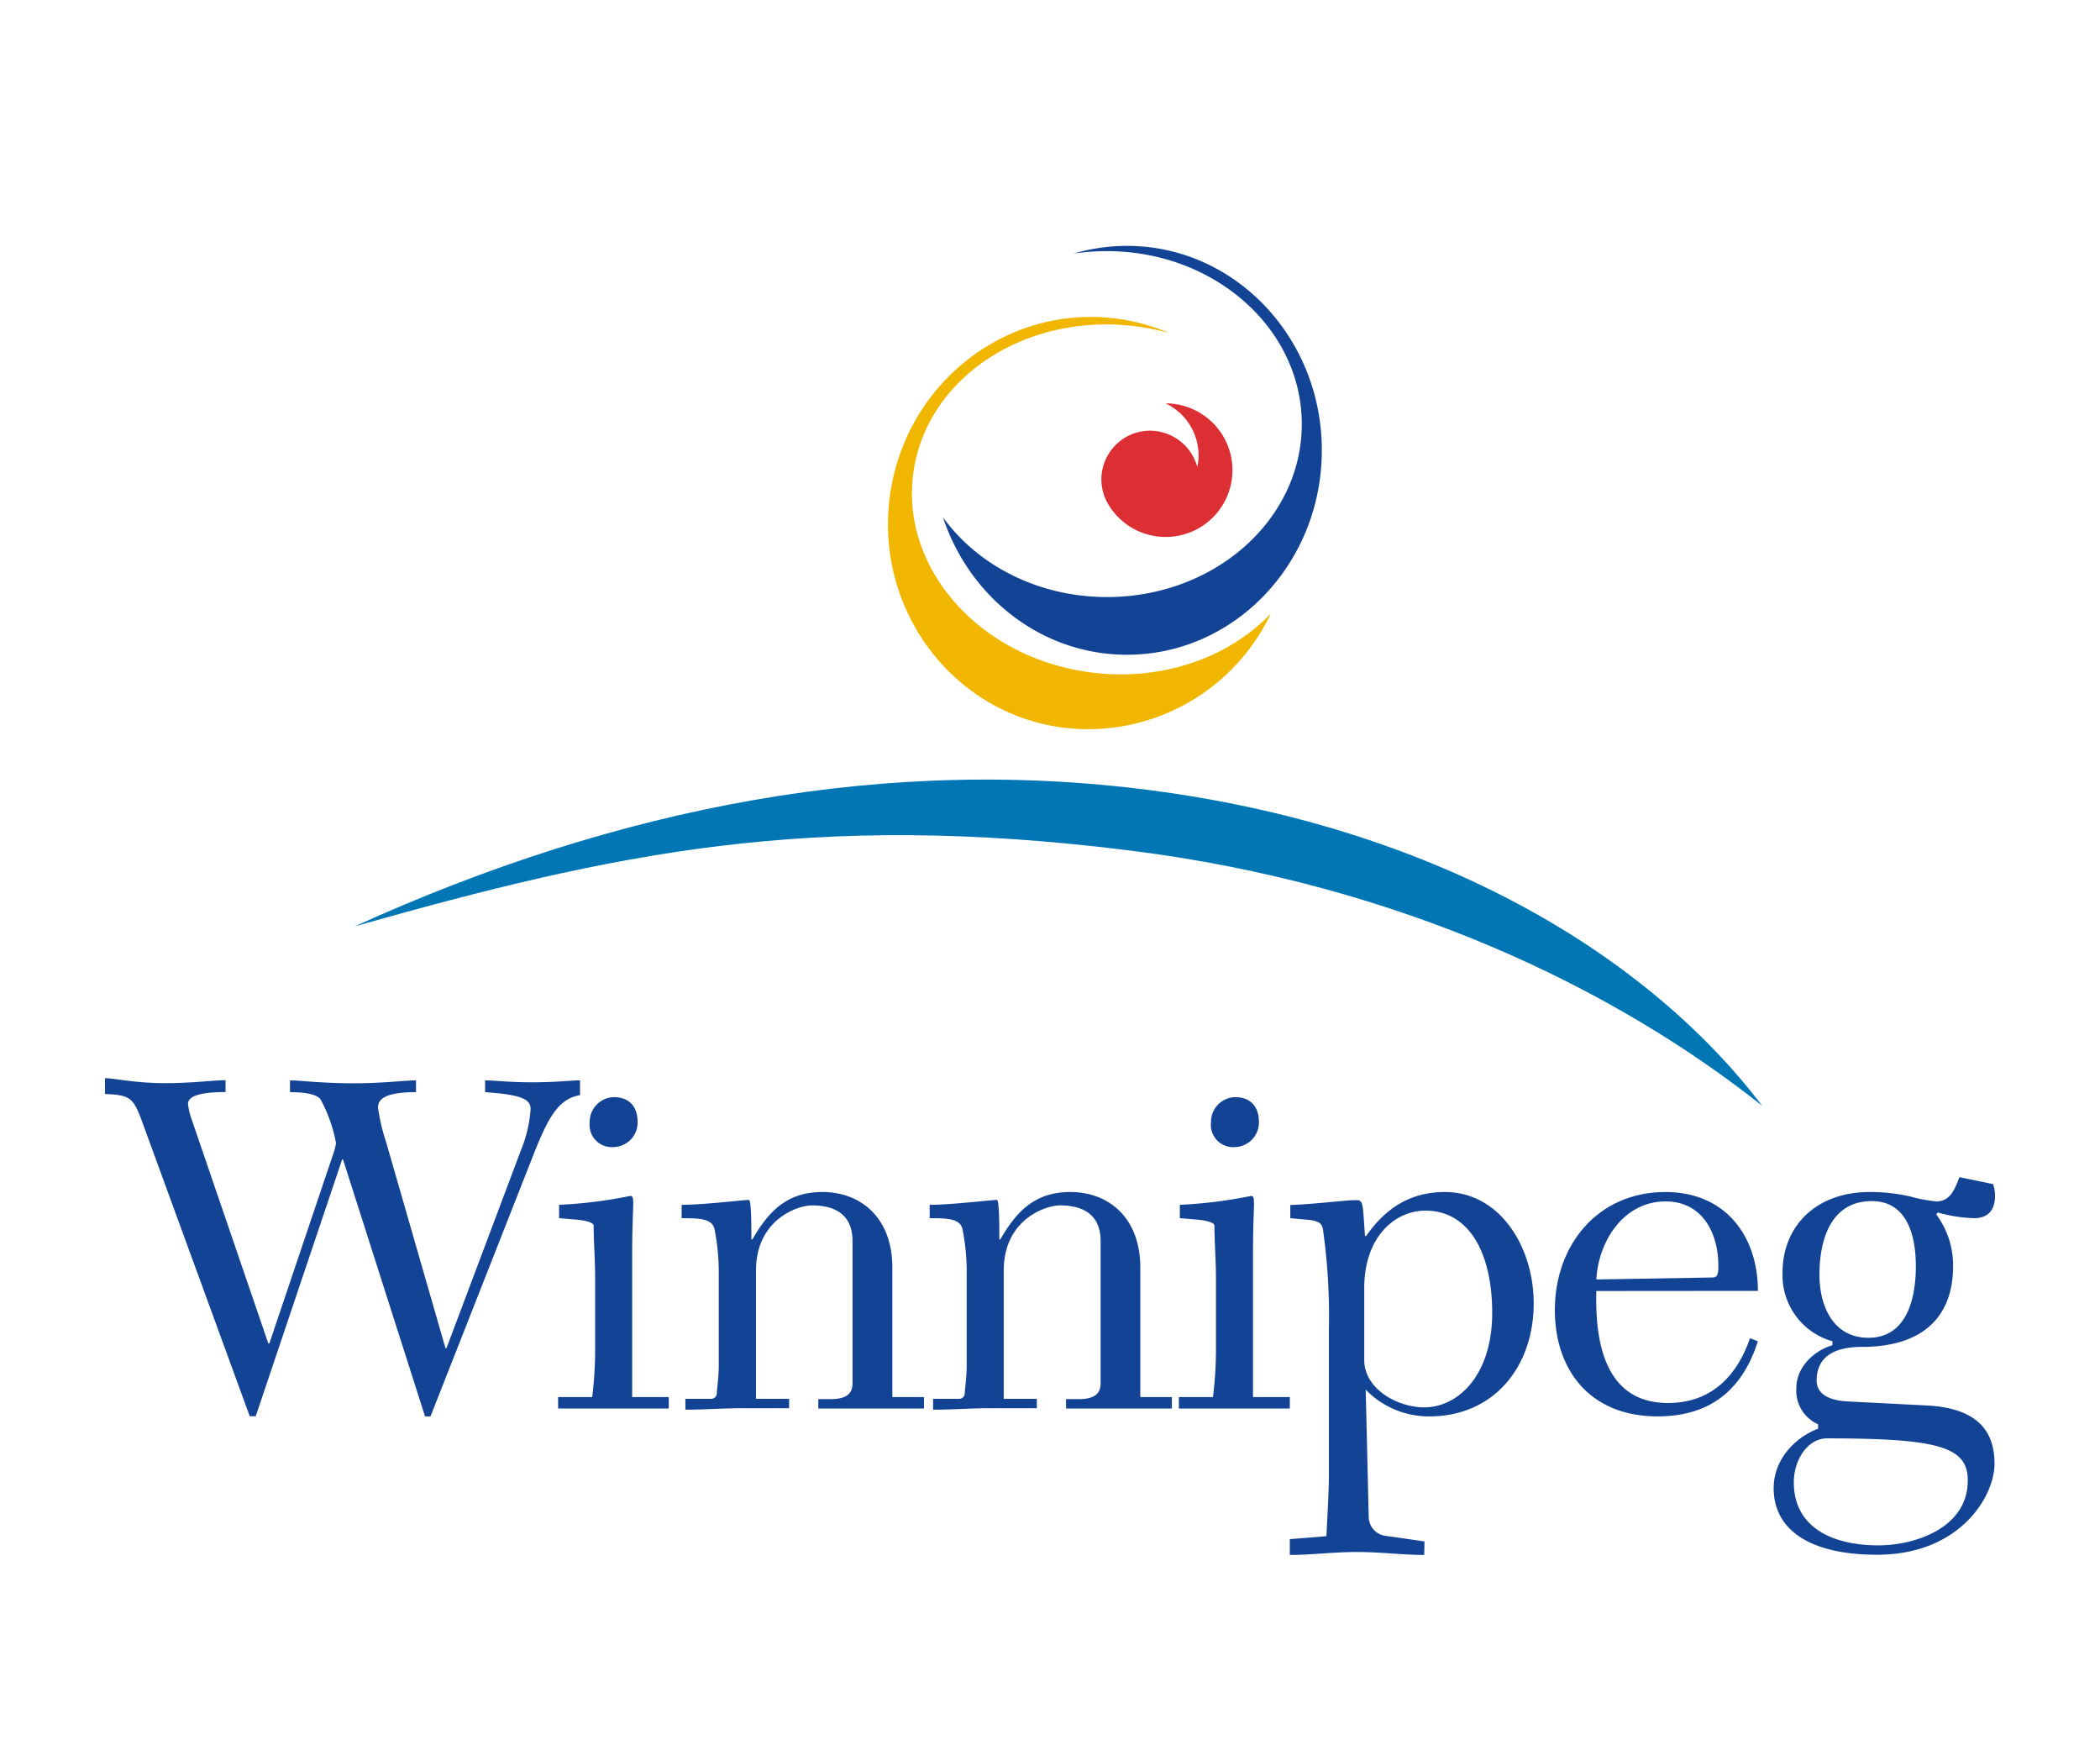
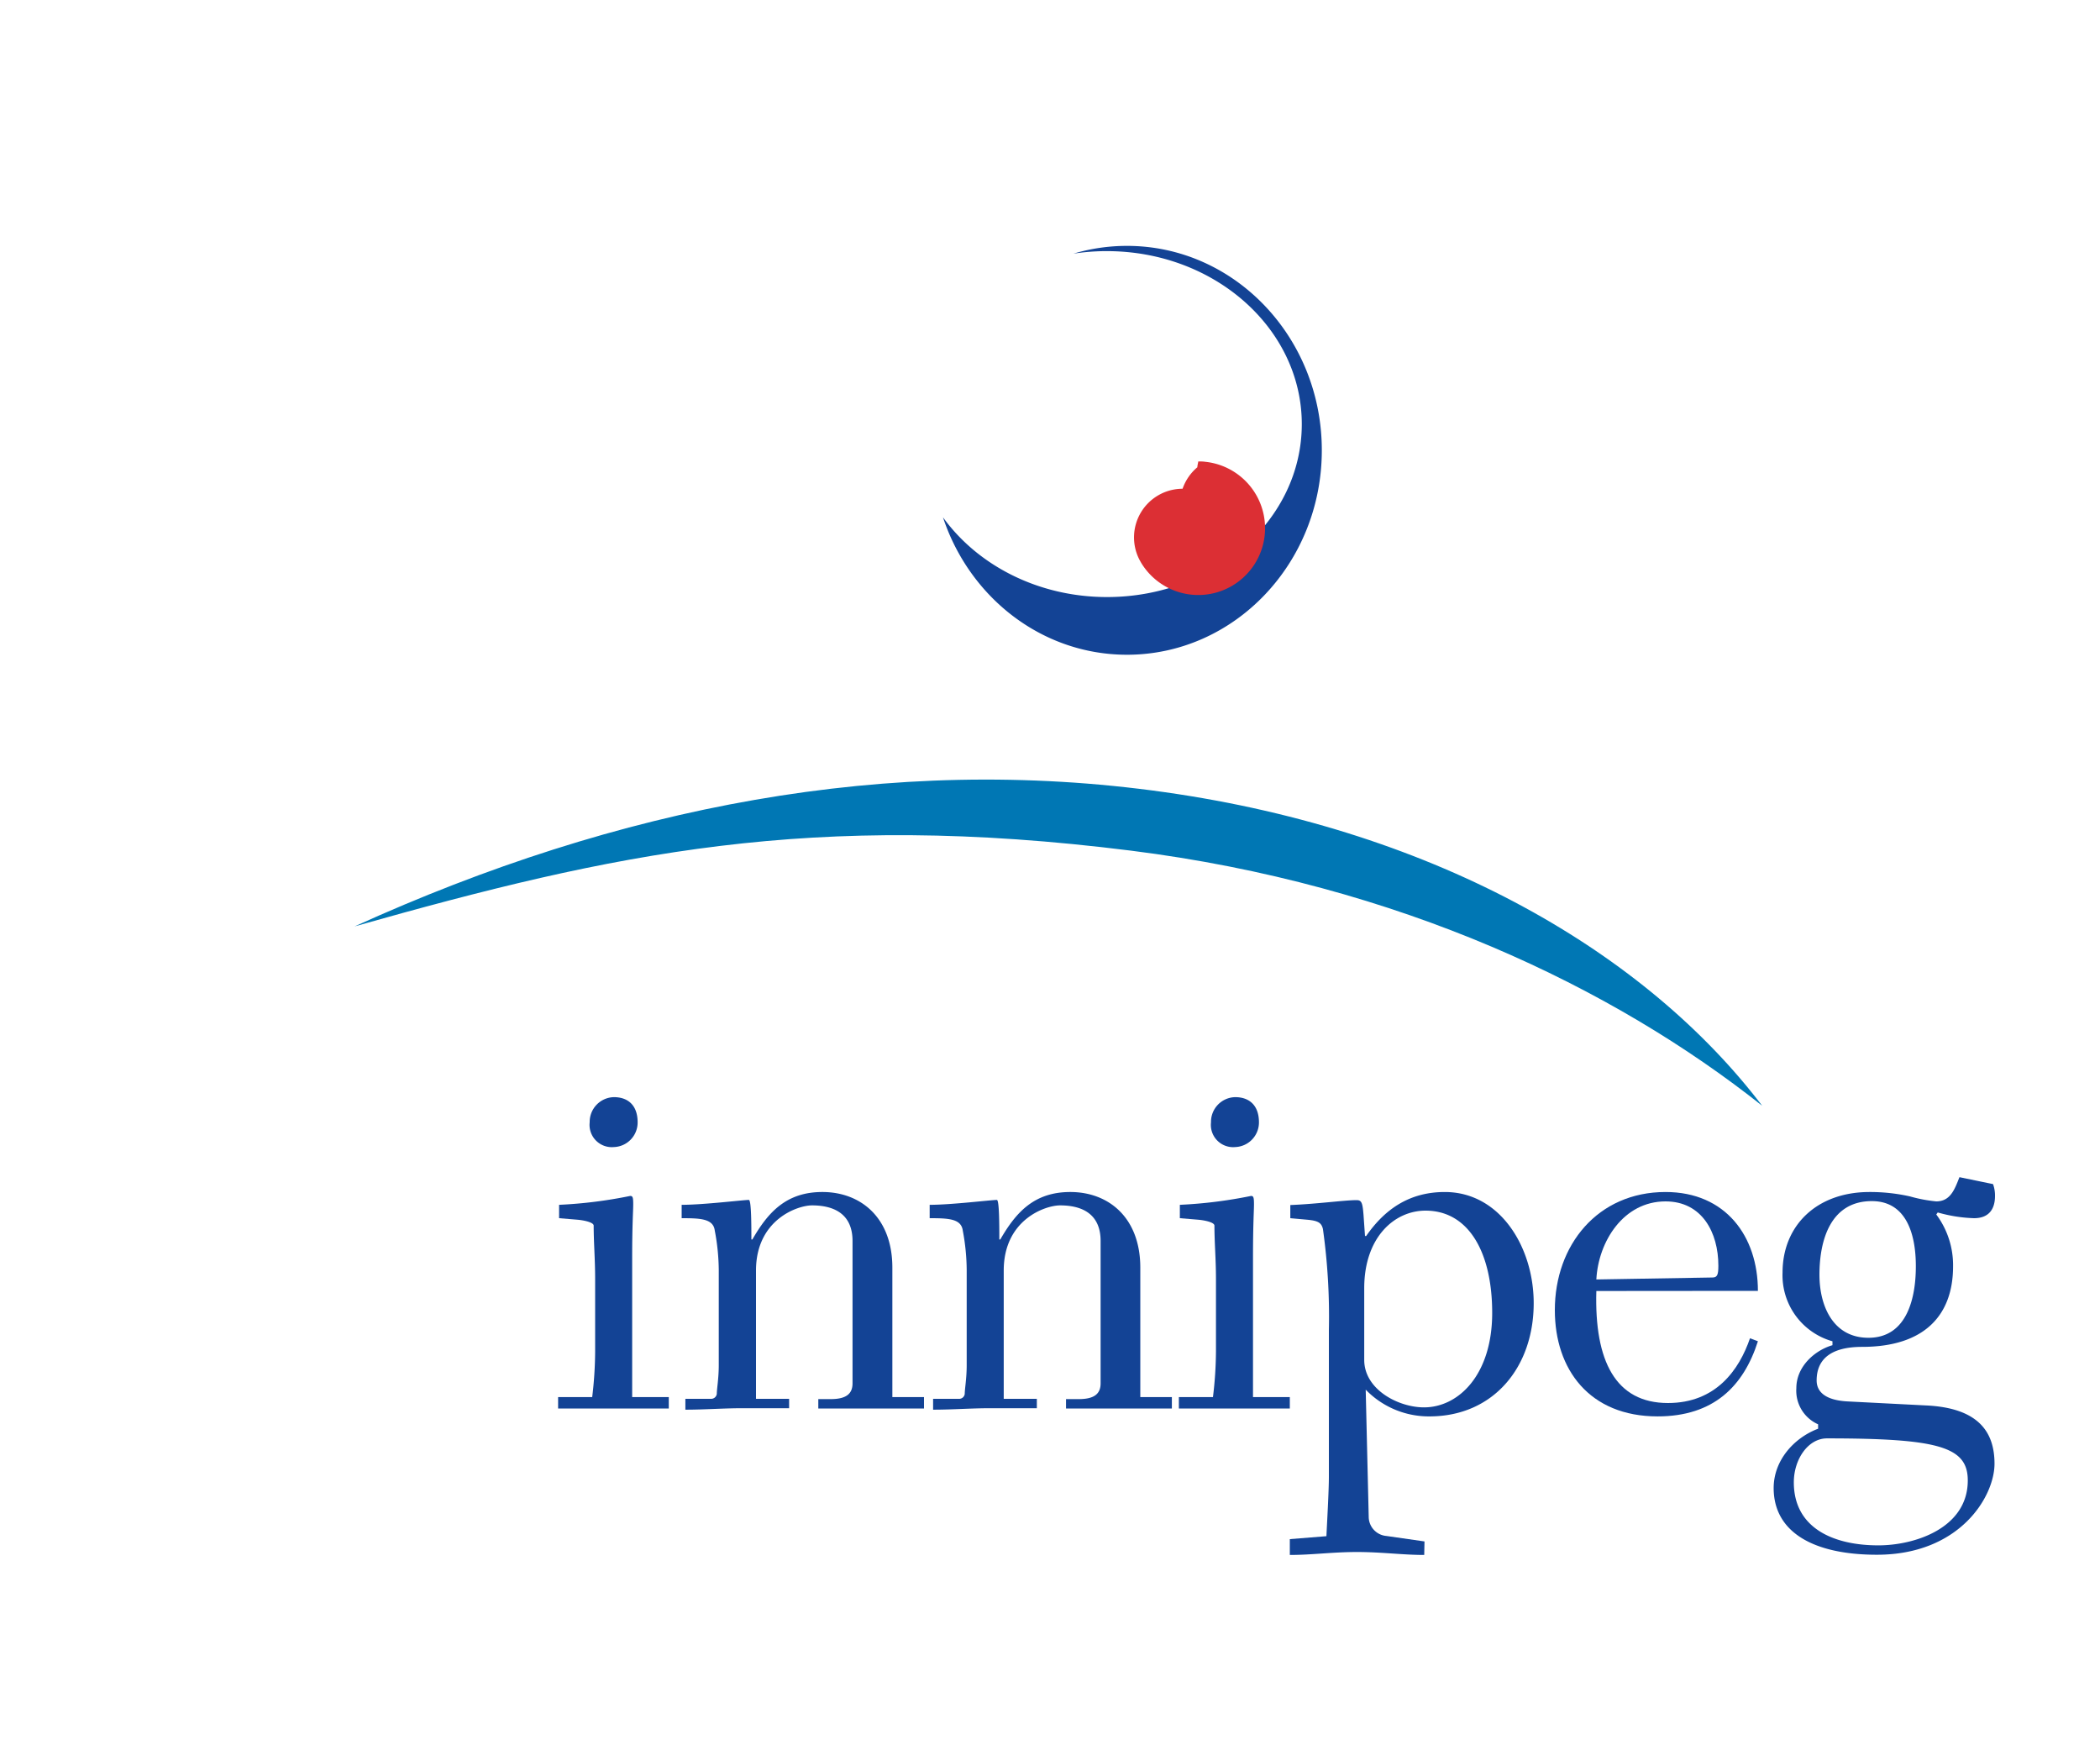
<svg xmlns="http://www.w3.org/2000/svg" viewBox="0 0 300 250">
  <defs>
    <style>
      .cls-1, .cls-3 {
        fill: #134395;
      }

      .cls-1 {
        fill-rule: evenodd;
      }

      .cls-2 {
        fill: #0077b4;
      }

      .cls-4 {
        fill: #f1b700;
      }

      .cls-5 {
        fill: #dc2f34;
      }
    </style>
  </defs>
  <g id="Foreground">
    <g>
      <g>
-         <path class="cls-1" d="M48.88,165.6H49l11.72,36.71h.78l15-38.12c2-4.94,3.46-7.27,6.36-7.77v-2.11c-1.2,0-3.46.28-6.78.28s-5.58-.28-6.78-.28V156c5.3.35,6.5,1.06,6.5,2.4a18.66,18.66,0,0,1-1.34,5.79L63.78,192.57h-.14l-8.48-29.44A27,27,0,0,1,54,158.19c0-1.48,1.62-2.19,5.43-2.19v-1.69c-1.55,0-4.59.42-9,.42s-7.77-.42-9-.42V156c2.4,0,3.88.35,4.38,1.06A21,21,0,0,1,48,163.27a7.52,7.52,0,0,1-.42,1.62l-9.1,27h-.15L27.42,160a9.56,9.56,0,0,1-.56-2.33c0-1.34,2.54-1.69,5.36-1.69v-1.69c-1.83,0-4.66.42-8.61.42-4.45,0-7.27-.71-8.61-.71v2.26c3.46.14,4,.5,5.15,3.53l15.53,42.5h.85Z" />
        <path class="cls-1" d="M95.54,201.18v-1.63H90.31v-19.9c0-4.87.15-6.64.15-7.63s-.07-1.2-.43-1.2a65.56,65.56,0,0,1-10.16,1.27V174l2.54.21c.92.07,2.4.36,2.4.85,0,2.4.21,4.8.21,7.62v10.38a55.79,55.79,0,0,1-.42,6.49H79.73v1.63Zm-11.3-40.87a3.18,3.18,0,0,0,3.46,3.53,3.51,3.51,0,0,0,3.39-3.53c0-2.47-1.41-3.6-3.39-3.6A3.54,3.54,0,0,0,84.24,160.31Z" />
        <path class="cls-1" d="M132,201.18v-1.63h-4.52V181.06c0-7.13-4.51-10.8-10-10.8-5.15,0-7.76,2.89-10,6.78h-.14c0-1.91,0-5.65-.36-5.65-.77,0-6.49.7-9.6.7V174c2.69,0,4.52.07,4.73,1.77a31,31,0,0,1,.57,5.64V195c0,1.9-.28,3.38-.28,4.09a.81.81,0,0,1-.85.71H97.91v1.55c2.75,0,5.43-.21,8.19-.21h6.63v-1.34H108V181.48c0-7.27,5.93-9.31,8-9.31,3.39,0,5.79,1.41,5.79,5.08v20.33c0,1.41-.78,2.26-3.11,2.26H116.9v1.34Z" />
        <path class="cls-1" d="M167.41,201.18v-1.63H162.9V181.06c0-7.13-4.52-10.8-10-10.8-5.15,0-7.76,2.89-10,6.78h-.14c0-1.91,0-5.65-.35-5.65-.78,0-6.5.7-9.6.7V174c2.68,0,4.51.07,4.73,1.77a31.22,31.22,0,0,1,.56,5.64V195c0,1.9-.28,3.38-.28,4.09a.8.8,0,0,1-.85.71h-3.67v1.55c2.75,0,5.44-.21,8.19-.21h6.63v-1.34h-4.73V181.48c0-7.27,5.93-9.31,8.05-9.31,3.39,0,5.79,1.41,5.79,5.08v20.33c0,1.41-.78,2.26-3.11,2.26h-1.83v1.34Z" />
        <path class="cls-1" d="M184.26,201.18v-1.63H179v-19.9c0-4.87.14-6.64.14-7.63s-.07-1.2-.42-1.2a65.76,65.76,0,0,1-10.17,1.27V174l2.54.21c.92.07,2.4.36,2.4.85,0,2.4.22,4.8.22,7.62v10.38a56,56,0,0,1-.43,6.49h-4.87v1.63ZM173,160.31a3.18,3.18,0,0,0,3.46,3.53,3.52,3.52,0,0,0,3.39-3.53c0-2.47-1.42-3.6-3.39-3.6A3.53,3.53,0,0,0,173,160.31Z" />
        <path class="cls-1" d="M203.5,220.17l-5.43-.78a2.76,2.76,0,0,1-2.54-2.75l-.43-18.15a12.54,12.54,0,0,0,9.11,3.82c9.11,0,14.89-7,14.89-16.17,0-8-4.8-15.88-12.7-15.88-5,0-8.54,2.4-11.23,6.28H195l-.21-3c-.14-1.77-.28-2.12-1-2.12-1.69,0-5.78.56-9.46.7V174l2.33.21c1.63.14,2.12.43,2.33,1.34a89.7,89.7,0,0,1,.85,14.4v21c0,2.05-.28,6.85-.35,8.47l-5.23.42v2.26c3.18,0,6.07-.42,9.6-.42s6.5.42,9.6.42ZM194.89,184c0-7.27,4.31-11.08,8.76-11.08,6.14,0,9.52,5.93,9.52,14.61,0,8.83-4.8,13.49-9.74,13.49-3.67,0-8.54-2.55-8.54-6.78Z" />
        <path class="cls-1" d="M251.13,184.38c0-7.77-4.59-14.12-13.2-14.12-9.67,0-15.81,7.55-15.81,16.87,0,8.47,4.94,15.18,14.68,15.18,8,0,12.28-4.31,14.33-10.73l-1.13-.43c-1.55,4.52-4.87,9.25-11.72,9.25-7.48,0-10.52-6-10.23-16Zm-23.08-1.63c.28-5.43,3.88-11.15,9.88-11.15,5.22,0,7.55,4.45,7.55,9.18,0,1.27-.14,1.69-.84,1.69Z" />
        <path class="cls-1" d="M279.92,168.14c-.71,1.84-1.34,3.46-3.32,3.46a21.21,21.21,0,0,1-3.74-.71,26,26,0,0,0-5.79-.63c-7.55,0-12.42,4.8-12.42,11.51a9.79,9.79,0,0,0,7.13,9.81v.56c-2.47.71-5.16,3-5.16,6.14a5.25,5.25,0,0,0,3.11,5.16v.63c-3.53,1.34-6.35,4.59-6.35,8.47,0,6.28,5.64,9.53,14.75,9.53,11.86,0,16.8-8.33,16.8-13,0-4.37-2.12-8-9.88-8.33l-10.94-.56c-3.39-.14-4.59-1.41-4.59-3,0-3.1,2.12-4.8,6.49-4.8,8.9,0,13-4.51,13-11.5a12.11,12.11,0,0,0-2.4-7.41l.21-.29A21.08,21.08,0,0,0,282,174c2.11,0,3-1.27,3-3.18a4.76,4.76,0,0,0-.28-1.69Zm-13,22.94c-5.08,0-7-4.59-7-9,0-5,1.62-10.52,7.48-10.52,5.16,0,6.29,5.15,6.29,9.25C273.71,185.22,272.51,191.08,266.93,191.08Zm1.41,29.65c-6.42,0-12.07-2.47-12.07-9,0-3.31,2.05-6.28,4.73-6.28,15.95,0,20.12,1.2,20.12,6C281.12,218.26,273.56,220.73,268.34,220.73Z" />
      </g>
      <path class="cls-2" d="M251.74,157.94c-16.44-21.6-46-39.21-85.35-44.79s-78.15,2.1-115.73,19.17c37.14-10.5,65.22-16.55,110.9-10.82C199.91,126.32,230.46,141.07,251.74,157.94Z" />
      <path class="cls-3" d="M153.35,36.23A26.82,26.82,0,0,1,161,35.12c15.37,0,27.83,13.07,27.83,29.2S176.35,93.52,161,93.52c-12.17,0-22.51-8.2-26.29-19.63,4.95,6.85,13.6,11.39,23.44,11.39,15.37,0,27.82-11.06,27.82-24.7S173.5,35.87,158.13,35.87A31.36,31.36,0,0,0,153.35,36.23Z" />
-       <path class="cls-4" d="M167,47.56a28.5,28.5,0,0,0-7.71-2.08c-15.81-1.94-30.23,9.58-32.21,25.73s9.22,30.81,25,32.75a28.91,28.91,0,0,0,29.47-16.33c-5.93,6.23-15.39,9.69-25.52,8.44-15.81-1.94-27.27-14.59-25.59-28.25s15.86-23.17,31.67-21.23A34.54,34.54,0,0,1,167,47.56Z" />
-       <path class="cls-5" d="M171.05,66.74c0-.27.1-.55.13-.83a8.23,8.23,0,0,0-4.66-8.29c.34,0,.69,0,1,.05a9.54,9.54,0,1,1-9.15,14.44l-.22-.39a6.95,6.95,0,0,1,6.13-10.2A7,7,0,0,1,171.05,66.74Z" />
+       <path class="cls-5" d="M171.05,66.74c0-.27.1-.55.13-.83c.34,0,.69,0,1,.05a9.54,9.54,0,1,1-9.15,14.44l-.22-.39a6.95,6.95,0,0,1,6.13-10.2A7,7,0,0,1,171.05,66.74Z" />
    </g>
  </g>
</svg>